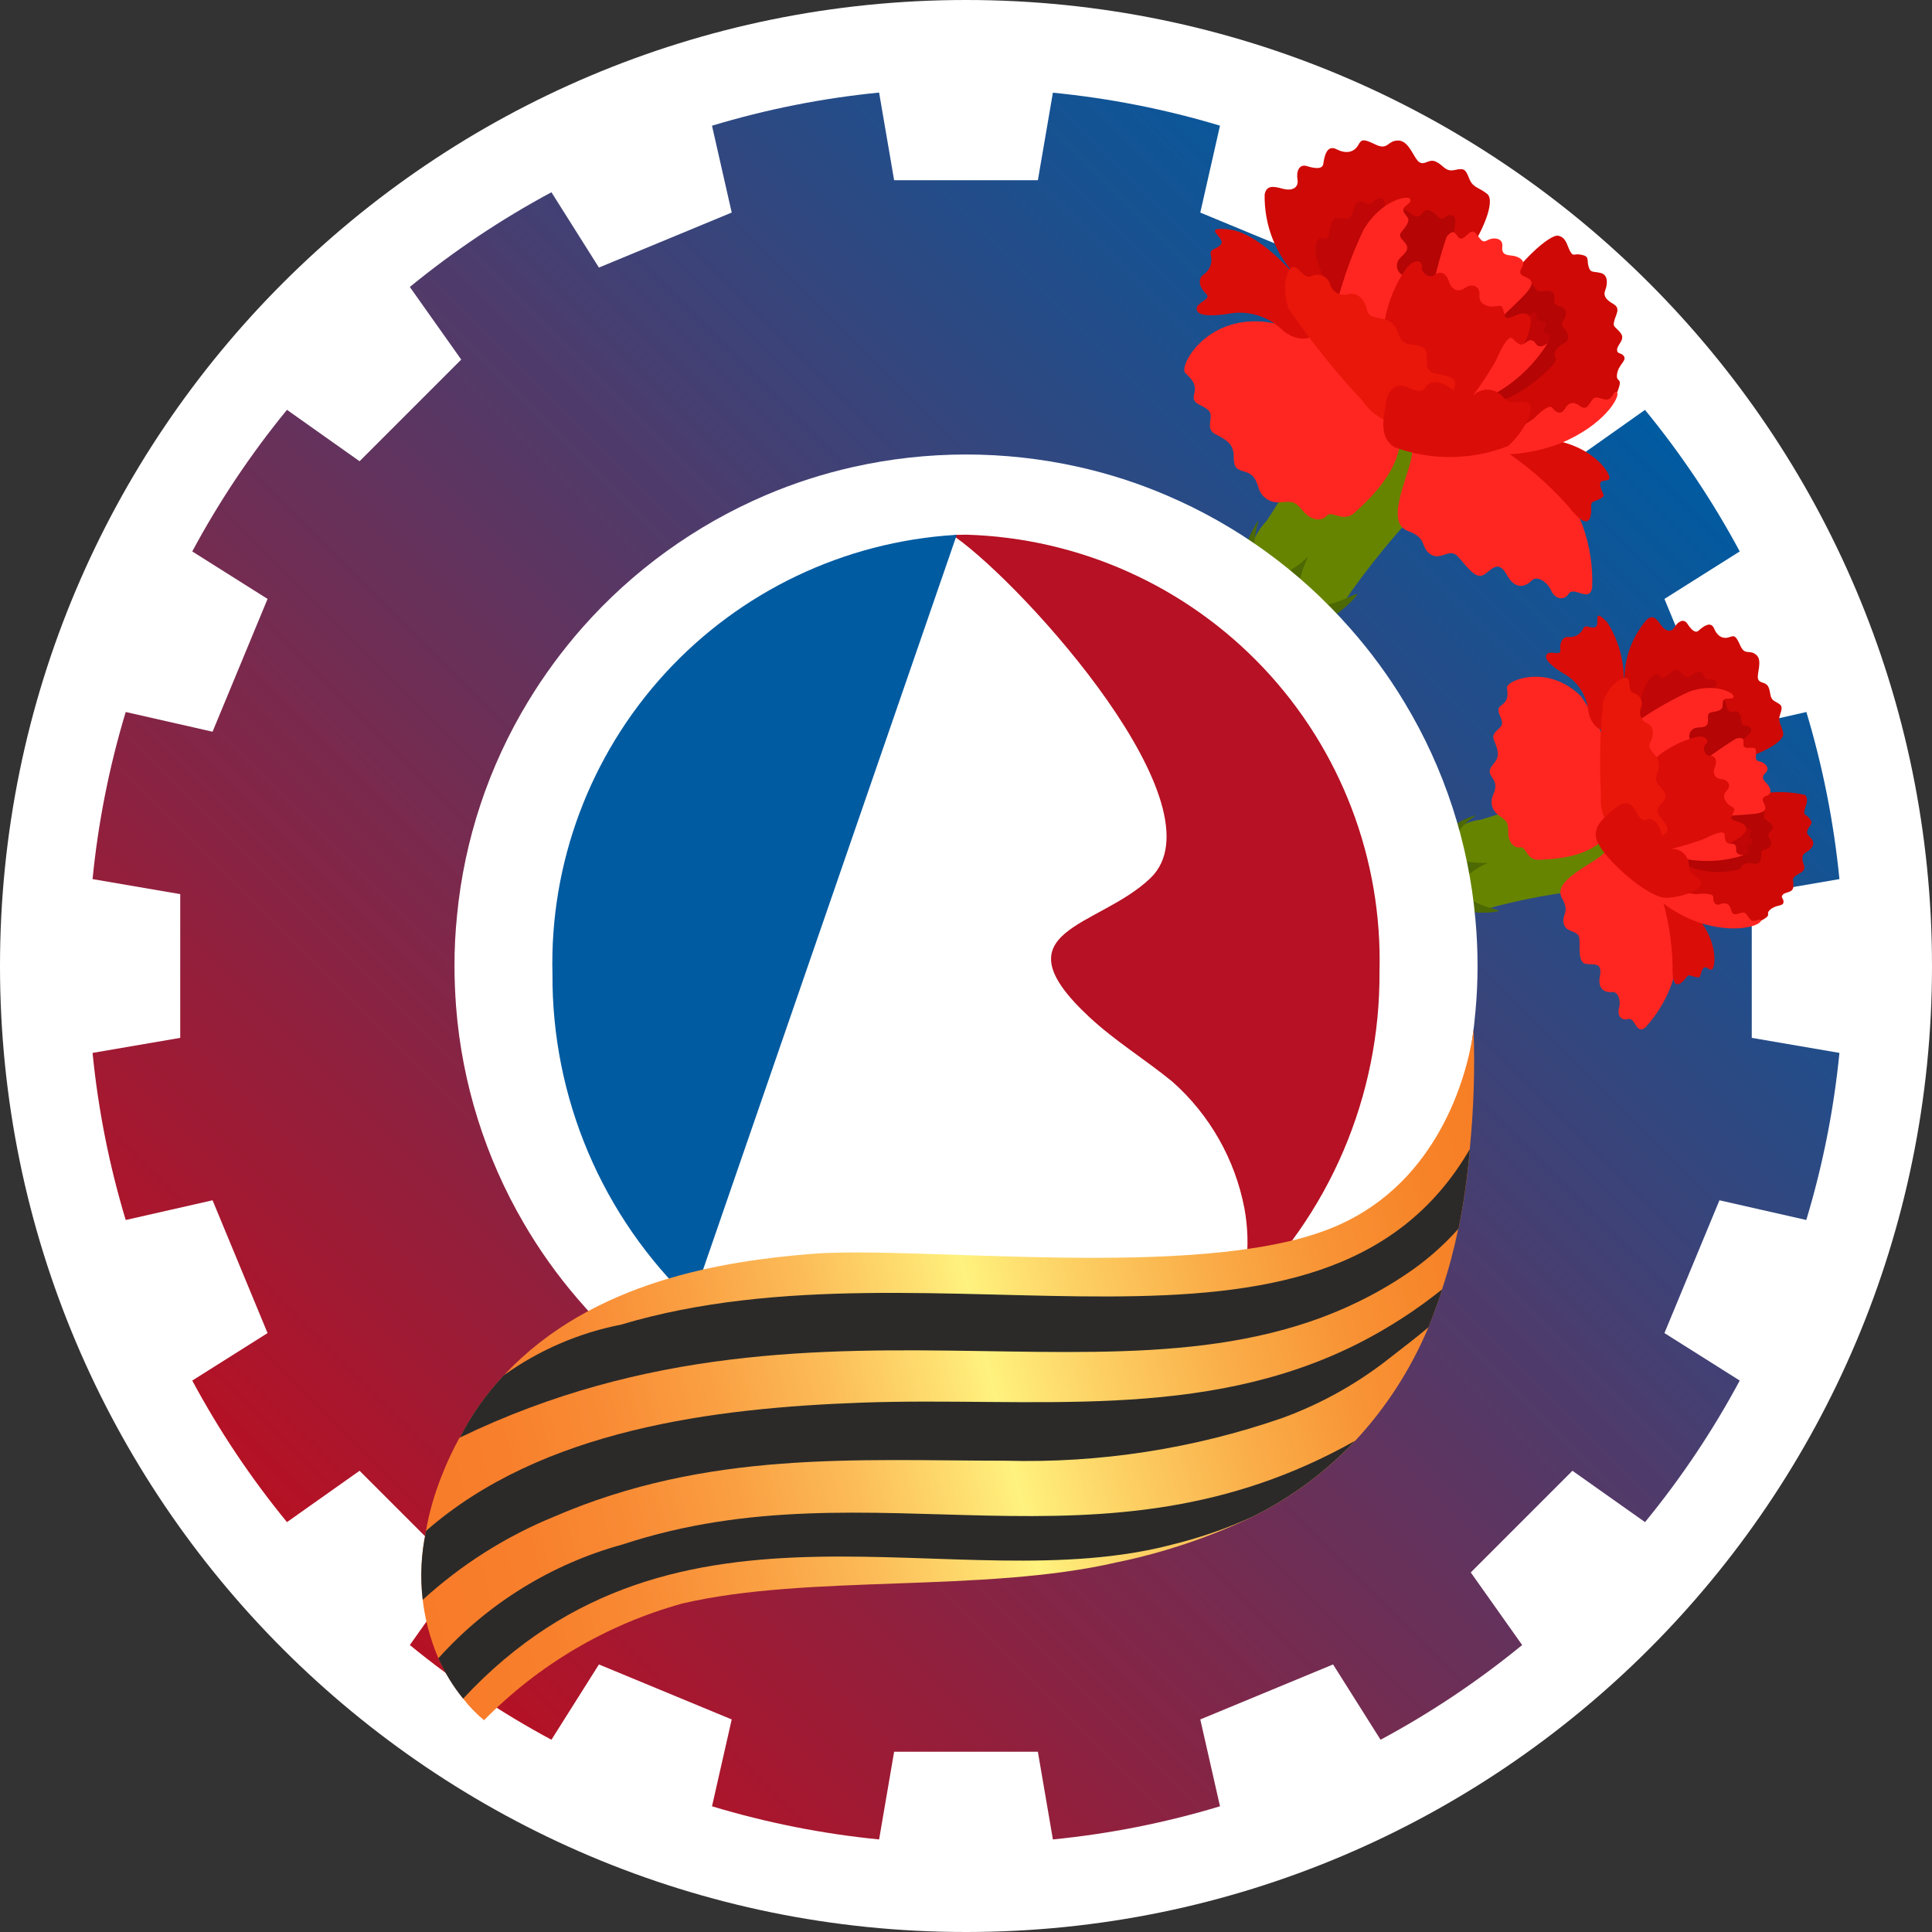
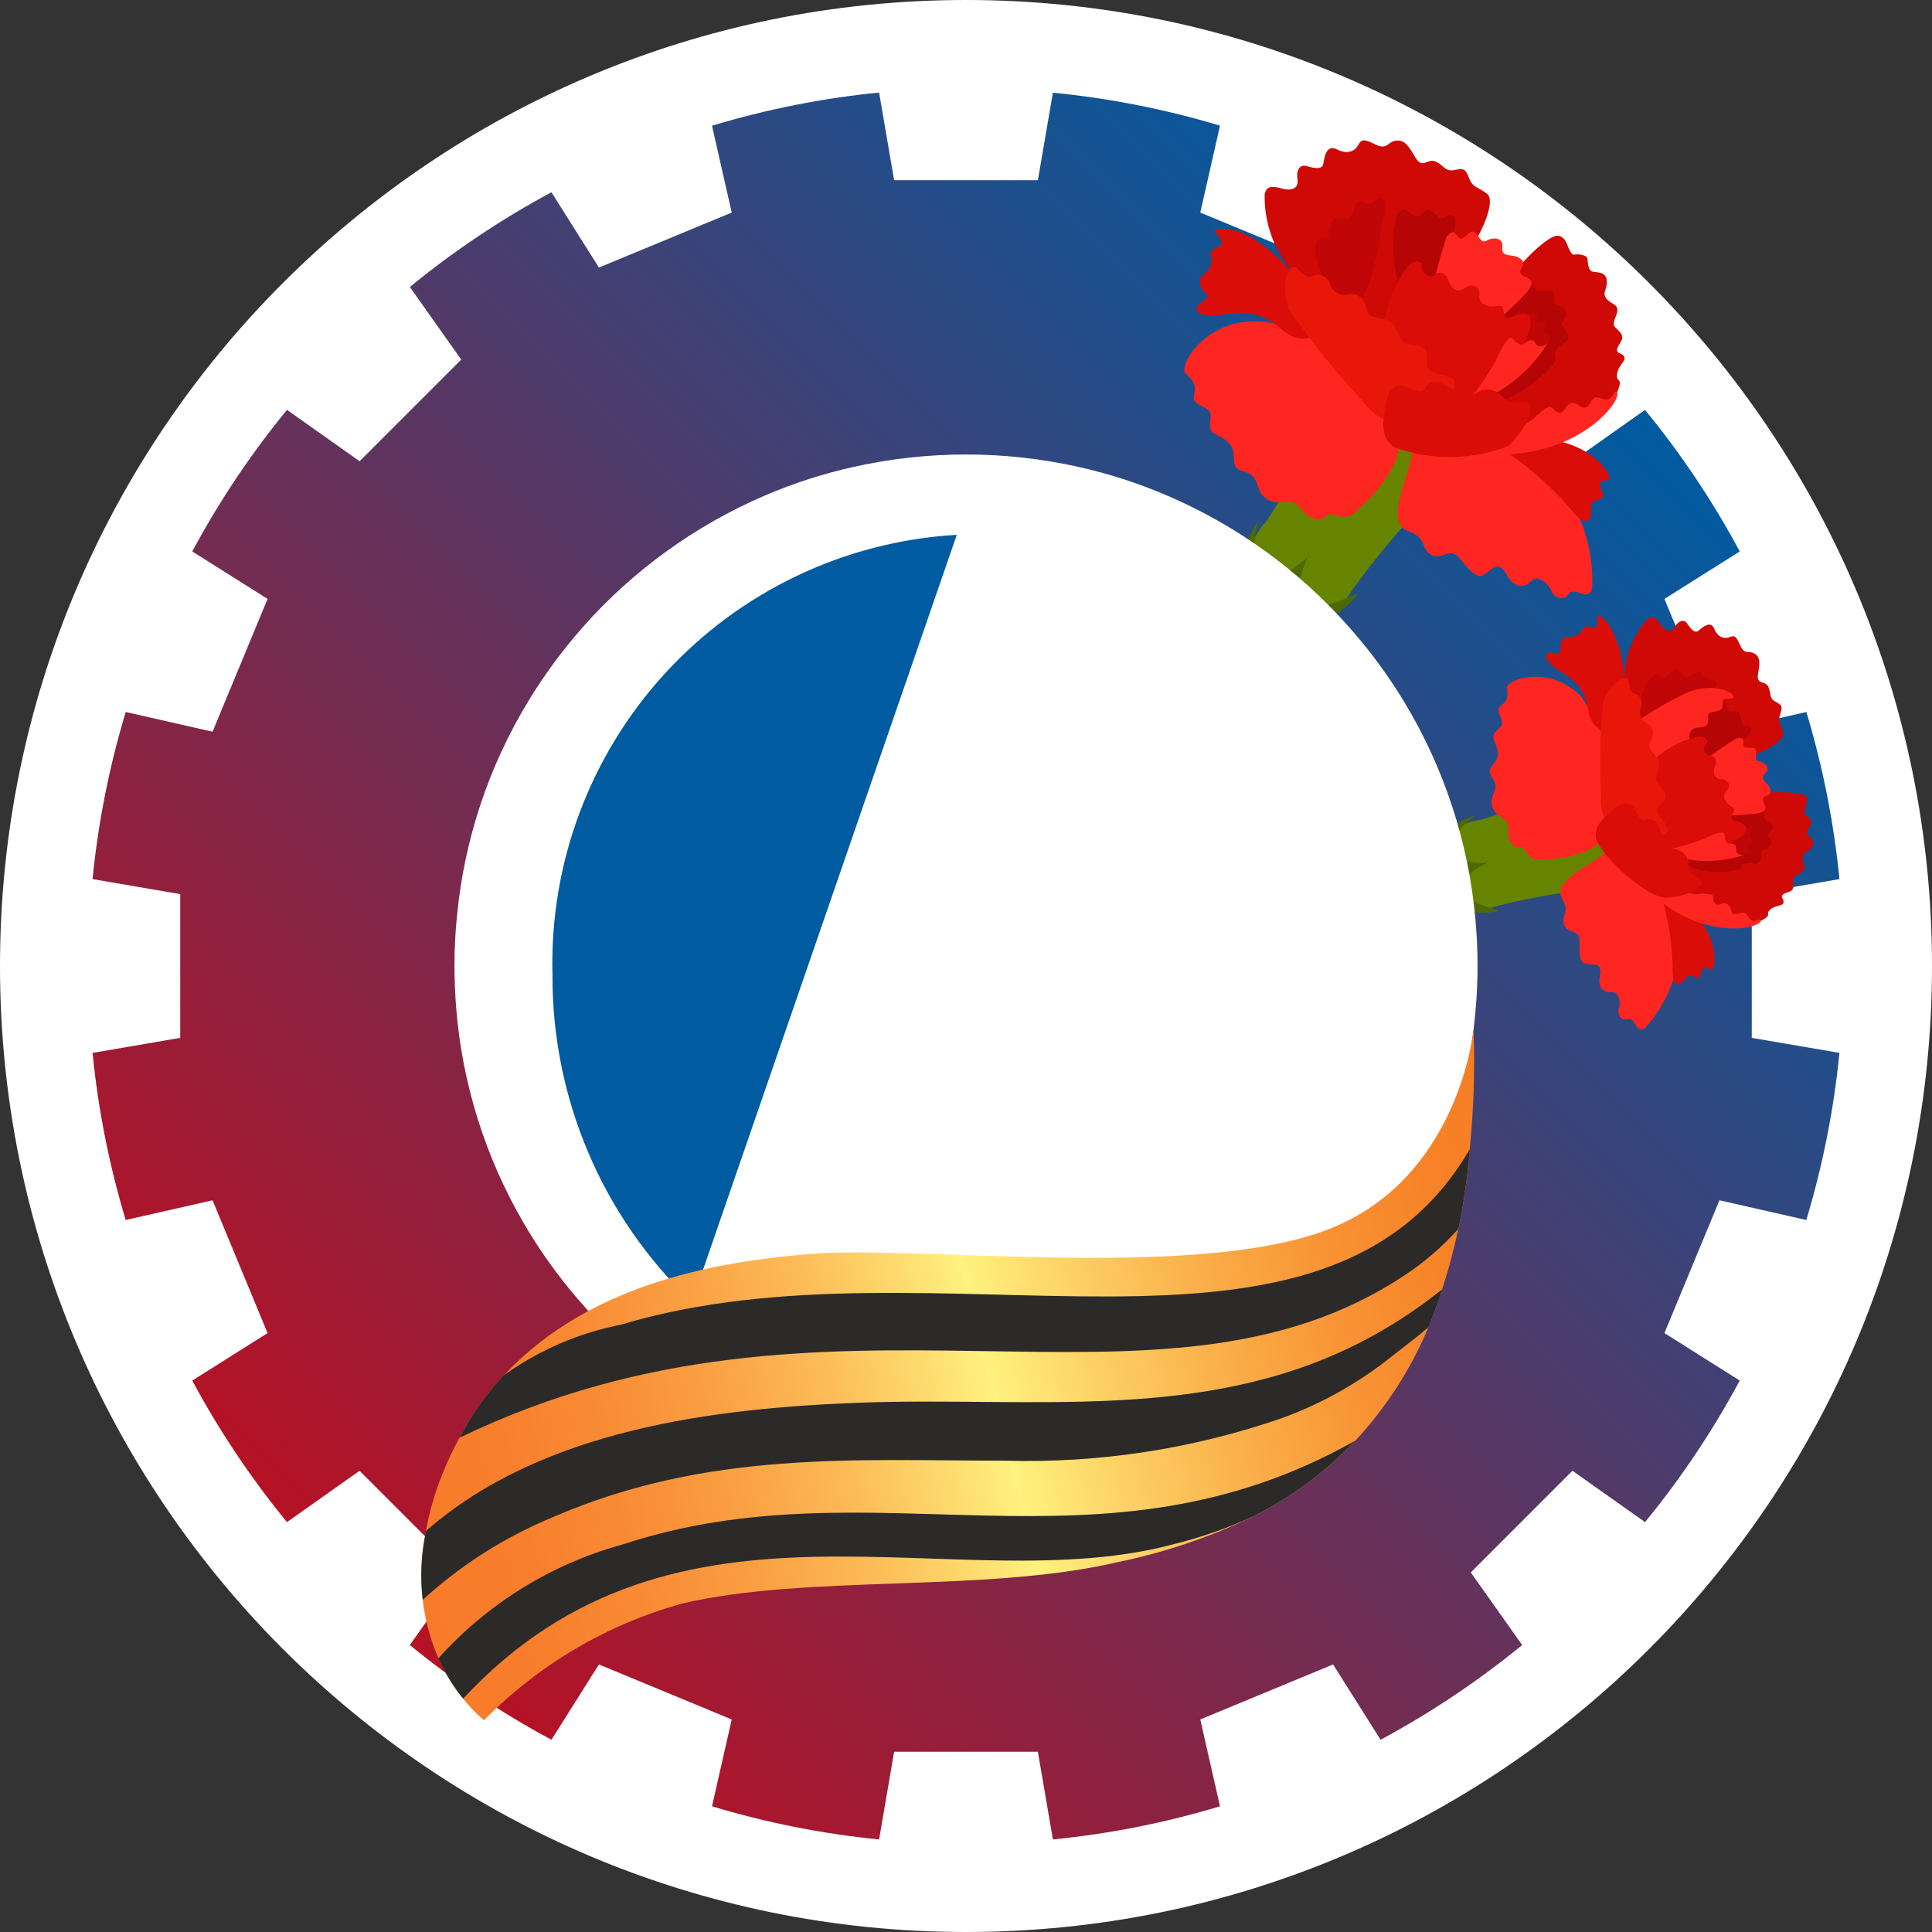
<svg xmlns="http://www.w3.org/2000/svg" width="45" height="45" viewBox="0 0 45 45" fill="none">
  <rect x="0" y="0" width="45" height="45" fill="#333333" stroke="none" />
  <g clip-path="url(#clip0_2342_11836)">
    <path d="M22.5 45C34.926 45 45 34.926 45 22.5C45 10.074 34.926 0 22.5 0C10.074 0 0 10.074 0 22.5C0 34.926 10.074 45 22.5 45Z" fill="white" />
    <path d="M31.05 6.232L27.957 4.951L28.416 2.927C27.147 2.545 25.843 2.288 24.524 2.159L24.174 4.198H20.826L20.476 2.156C19.157 2.286 17.853 2.545 16.584 2.928L17.043 4.951L13.95 6.232L12.844 4.478C11.676 5.105 10.572 5.844 9.546 6.684L10.743 8.375L8.375 10.743L6.684 9.546C5.844 10.572 5.105 11.676 4.478 12.844L6.232 13.95L4.951 17.043L2.928 16.584C2.545 17.853 2.286 19.157 2.156 20.476L4.198 20.826V24.174L2.156 24.524C2.286 25.843 2.545 27.147 2.928 28.416L4.951 27.957L6.232 31.05L4.478 32.156C5.105 33.324 5.844 34.428 6.684 35.453L8.375 34.257L10.743 36.625L9.546 38.316C10.572 39.156 11.676 39.895 12.844 40.522L13.95 38.768L17.043 40.049L16.584 42.072C17.853 42.455 19.157 42.714 20.476 42.844L20.826 40.801H24.174L24.524 42.844C25.843 42.714 27.147 42.455 28.416 42.072L27.957 40.049L31.05 38.768L32.156 40.522C33.324 39.895 34.428 39.156 35.454 38.316L34.257 36.625L36.625 34.257L38.316 35.453C39.156 34.428 39.895 33.324 40.522 32.156L38.768 31.05L40.049 27.957L42.072 28.416C42.455 27.147 42.714 25.843 42.844 24.524L40.802 24.174V20.826L42.844 20.476C42.714 19.157 42.456 17.853 42.074 16.584L40.049 17.043L38.768 13.95L40.522 12.844C39.895 11.676 39.156 10.572 38.315 9.547L36.625 10.742L34.257 8.375L35.453 6.685C35.209 6.484 34.961 6.288 34.708 6.099C33.898 5.497 33.045 4.955 32.156 4.478L31.05 6.232Z" fill="url(#paint0_linear_2342_11836)" />
    <path d="M30.883 9.068C30.6 10.163 30.132 11.201 29.498 12.137C29.359 12.281 29.251 12.453 29.18 12.641C29.11 12.828 29.079 13.029 29.09 13.229C29.1 13.429 29.152 13.625 29.241 13.805C29.33 13.985 29.455 14.144 29.609 14.273C29.609 14.273 30.869 14.787 31.468 13.784C32.139 12.843 32.898 11.967 33.734 11.17L33.425 9.301L30.883 9.068Z" fill="#678400" />
    <path d="M31.518 13.963C31.915 13.541 30.95 14.336 30.402 14.034C30.034 13.832 30.467 12.969 30.467 12.969C30.467 12.969 29.854 13.56 29.547 13.363C28.873 12.931 29.488 11.816 29.253 12.209C28.189 13.985 30.038 15.536 31.518 13.963Z" fill="#4D6903" />
    <path d="M32.34 7.775C32.959 7.264 33.533 6.701 34.056 6.091C34.538 5.436 34.842 4.679 34.638 4.515C34.434 4.352 34.303 4.381 34.214 4.143C34.126 3.905 34.068 3.923 33.865 3.963C33.662 4.002 33.618 3.845 33.447 3.766C33.276 3.687 33.194 3.857 33.063 3.78C32.931 3.702 32.826 3.272 32.566 3.273C32.306 3.273 32.337 3.511 32.037 3.366C31.736 3.22 31.713 3.247 31.631 3.387C31.549 3.528 31.376 3.602 31.133 3.477C30.889 3.351 30.843 3.683 30.822 3.817C30.802 3.95 30.622 3.925 30.439 3.869C30.256 3.813 30.189 4 30.221 4.18C30.253 4.36 30.114 4.462 29.87 4.394C29.626 4.326 29.5 4.328 29.456 4.526C29.442 5.221 29.698 5.895 30.17 6.405C30.788 7.011 31.528 7.478 32.34 7.775Z" fill="#CF0905" />
    <path d="M35.686 10.303C35.686 10.303 37.507 9.536 37.665 9.143C37.823 8.75 37.634 8.937 37.664 8.716C37.694 8.494 37.886 8.409 37.829 8.305C37.771 8.202 37.662 8.261 37.665 8.142C37.669 8.023 37.871 7.906 37.742 7.749C37.612 7.593 37.563 7.625 37.599 7.475C37.634 7.325 37.759 7.184 37.576 7.079C37.393 6.974 37.34 6.884 37.39 6.756C37.44 6.629 37.468 6.401 37.28 6.357C37.092 6.313 37.045 6.363 37 6.205C36.955 6.047 37.029 5.975 36.839 5.935C36.649 5.895 36.652 5.991 36.574 5.856C36.496 5.721 36.484 5.53 36.294 5.49C36.104 5.45 35.352 6.1 34.852 6.959C34.358 7.69 34.048 8.529 33.947 9.406C34.029 9.859 35.686 10.303 35.686 10.303Z" fill="#CF0905" />
    <path d="M32.332 9.292C32.332 9.292 30.799 7.62 29.435 7.494C28.071 7.367 27.454 8.535 27.607 8.687C27.76 8.838 27.879 8.942 27.813 9.183C27.747 9.423 28.001 9.414 28.148 9.558C28.296 9.701 28.047 9.977 28.306 10.111C28.564 10.244 28.735 10.342 28.735 10.621C28.736 10.9 28.796 10.931 29.006 10.991C29.215 11.052 29.263 11.201 29.322 11.386C29.357 11.486 29.424 11.572 29.514 11.629C29.604 11.685 29.71 11.71 29.815 11.698C30.079 11.69 30.134 11.641 30.341 11.892C30.548 12.143 30.789 12.142 30.905 12.01C31.022 11.877 31.293 12.191 31.56 11.934C31.828 11.677 33.216 10.535 32.332 9.292Z" fill="#FF2621" />
    <path d="M32.751 10.075C32.751 10.075 33.017 10.232 32.822 10.871C32.626 11.512 32.346 12.204 32.799 12.37C33.252 12.537 33.073 12.733 33.312 12.905C33.551 13.076 33.758 12.75 33.95 12.955C34.142 13.16 34.36 13.503 34.553 13.391C34.745 13.279 34.89 13.017 35.099 13.394C35.309 13.771 35.555 13.648 35.679 13.52C35.803 13.392 36.05 13.567 36.127 13.751C36.206 13.936 36.415 14.015 36.54 13.829C36.664 13.643 37.023 14.05 37.084 13.687C37.105 13.193 37.029 12.7 36.859 12.236C36.689 11.772 36.429 11.345 36.094 10.982C35.433 10.268 34.525 9.834 33.554 9.768L32.751 10.075Z" fill="#FF2621" />
    <path d="M31.256 7.249C31.256 7.249 30.561 6.139 30.643 5.748C30.726 5.357 30.875 5.693 30.938 5.502C31.001 5.311 30.983 5.056 31.187 5.08C31.391 5.105 31.447 5.128 31.506 4.944C31.565 4.76 31.619 4.619 31.785 4.724C31.951 4.829 31.991 4.644 32.115 4.619C32.24 4.593 32.304 4.72 32.214 5.124C32.124 5.528 31.957 7.306 31.256 7.249Z" fill="#C00606" />
    <path d="M33.401 6.959C33.401 6.959 34.02 5.207 33.875 5.053C33.73 4.9 33.628 5.183 33.511 5.062C33.394 4.94 33.253 4.837 33.167 4.925C33.081 5.013 33.036 5.102 32.895 4.999C32.755 4.896 32.671 4.802 32.535 5.006C32.368 5.709 32.447 6.447 32.759 7.098C33.14 7.722 33.401 6.959 33.401 6.959Z" fill="#B50505" />
-     <path d="M31.047 7.445C31.202 6.727 31.439 6.029 31.753 5.365C32.157 4.66 32.813 4.527 32.849 4.642C32.886 4.757 32.622 4.803 32.697 4.938C32.771 5.073 32.863 5.082 32.754 5.256C32.644 5.431 32.521 5.446 32.699 5.624C32.877 5.801 32.707 5.906 32.618 6.004C32.588 6.032 32.565 6.066 32.551 6.104C32.537 6.143 32.533 6.184 32.539 6.224C32.545 6.265 32.56 6.303 32.584 6.336C32.608 6.369 32.64 6.395 32.676 6.413C32.882 6.555 32.701 6.663 32.638 6.804C32.575 6.944 32.592 7 32.776 7.115C32.96 7.231 32.354 7.783 31.047 7.445Z" fill="#FF2621" />
    <path d="M30.094 6.341C30.094 6.341 29.312 5.426 28.634 5.346C27.955 5.267 28.53 5.525 28.447 5.674C28.364 5.822 28.153 5.772 28.205 5.948C28.226 6.033 28.22 6.122 28.188 6.203C28.156 6.284 28.099 6.353 28.026 6.401C27.887 6.503 27.941 6.704 28.091 6.841C28.24 6.978 27.856 7.038 27.872 7.201C27.887 7.364 28.218 7.37 28.602 7.31C28.825 7.266 29.056 7.276 29.274 7.34C29.492 7.403 29.692 7.519 29.856 7.676C30.308 8.076 30.803 7.849 30.755 7.481C30.601 7.067 30.377 6.681 30.094 6.341Z" fill="#DB0D08" />
    <path d="M34.874 10.386C35.49 10.774 36.048 11.249 36.53 11.794C37.091 12.517 37.066 11.912 37.061 11.792C37.056 11.671 37.103 11.705 37.264 11.62C37.425 11.534 37.317 11.52 37.274 11.323C37.231 11.126 37.467 11.248 37.487 11.133C37.508 11.019 37.061 10.3 35.902 10.215C34.742 10.131 34.874 10.386 34.874 10.386Z" fill="#DB0D08" />
    <path d="M34.252 10.53C34.952 10.651 35.672 10.582 36.337 10.329C37.367 9.905 37.739 9.244 37.665 9.143C37.591 9.041 37.566 9.355 37.372 9.302C37.178 9.25 37.149 9.224 37.068 9.34C36.987 9.457 36.944 9.561 36.79 9.45C36.637 9.339 36.531 9.38 36.441 9.533C36.352 9.687 36.209 9.58 36.159 9.502C36.108 9.424 35.939 9.527 35.714 9.759C35.252 10.06 34.762 10.319 34.252 10.53Z" fill="#FF2621" />
    <path d="M34.536 8.085C34.809 7.595 35.118 7.127 35.461 6.684C35.667 6.523 35.714 6.655 35.776 6.745C35.838 6.835 35.983 6.744 36.127 6.789C36.271 6.835 36.151 7.025 36.233 7.089C36.315 7.154 36.455 7.132 36.471 7.292C36.487 7.451 36.305 7.509 36.415 7.631C36.526 7.753 36.601 7.9 36.421 7.998C36.24 8.096 36.167 8.224 36.237 8.354C36.307 8.484 35.212 9.423 34.753 9.347C34.294 9.272 34.285 8.507 34.536 8.085Z" fill="#B50505" />
    <path d="M33.211 7.663C33.297 6.933 33.459 6.214 33.693 5.518C33.906 5.248 33.911 5.556 34.029 5.557C34.148 5.559 34.249 5.306 34.366 5.426C34.482 5.545 34.505 5.676 34.642 5.598C34.779 5.519 35.015 5.537 34.992 5.741C34.969 5.945 35.099 5.938 35.238 5.957C35.377 5.977 35.539 6.067 35.456 6.212C35.374 6.356 35.395 6.396 35.553 6.462C35.71 6.529 35.714 6.635 35.549 6.825C35.384 7.016 34.222 8.099 34.222 8.099L33.211 7.663Z" fill="#FF2621" />
    <path d="M35.482 7.438C35.482 7.438 35.701 7.219 35.765 7.291C35.83 7.363 35.75 7.461 35.86 7.472C35.969 7.483 36.038 7.499 35.997 7.598C35.955 7.697 35.922 7.733 36.012 7.755C36.102 7.777 36.148 7.823 36.049 7.991C35.95 8.159 35.197 8.852 34.985 8.754C34.773 8.655 35.482 7.438 35.482 7.438Z" fill="#C00606" />
    <path d="M32.829 9.209C32.431 8.788 32.215 8.228 32.227 7.649C32.285 7.136 32.472 6.647 32.773 6.228C32.971 5.998 33.142 6.086 33.117 6.218C33.092 6.35 33.294 6.504 33.419 6.403C33.543 6.301 33.683 6.351 33.749 6.559C33.816 6.766 33.978 6.814 34.12 6.707C34.262 6.6 34.48 6.64 34.459 6.875C34.439 7.11 34.693 7.168 34.867 7.129C35.042 7.089 34.998 7.239 35.054 7.362C35.111 7.485 35.277 7.318 35.458 7.303C35.639 7.288 35.729 7.421 35.575 7.833C35.42 8.244 34.46 10.007 32.829 9.209Z" fill="#DB0D08" />
    <path d="M34.109 9.472C34.378 9.137 34.621 8.783 34.837 8.411C34.979 8.095 35.135 7.779 35.241 7.894C35.347 8.01 35.426 8.073 35.532 7.983C35.638 7.894 35.71 7.909 35.779 8.013C35.848 8.117 35.975 8.053 36.05 7.991C35.605 8.704 34.915 9.231 34.109 9.472Z" fill="#FF2621" />
    <path d="M31.724 9.324C31.1 8.658 30.529 7.945 30.014 7.191C29.826 6.661 29.992 6.227 30.122 6.217C30.253 6.207 30.36 6.503 30.54 6.433C30.579 6.413 30.622 6.402 30.666 6.4C30.709 6.398 30.753 6.405 30.794 6.42C30.835 6.436 30.872 6.46 30.903 6.491C30.934 6.522 30.958 6.558 30.974 6.599C30.985 6.645 31.005 6.689 31.033 6.727C31.061 6.765 31.096 6.797 31.137 6.821C31.178 6.845 31.224 6.86 31.271 6.866C31.318 6.871 31.365 6.867 31.411 6.853C31.645 6.791 31.799 7.015 31.846 7.241C31.893 7.468 32.273 7.346 32.454 7.555C32.635 7.764 32.536 7.992 32.884 8.027C33.231 8.062 33.241 8.173 33.235 8.372C33.229 8.571 33.238 8.671 33.545 8.724C33.853 8.777 33.967 8.855 33.845 9.11C33.723 9.365 32.565 10.509 31.724 9.324Z" fill="#E9160A" />
    <path d="M32.486 10.419C33.342 10.732 34.282 10.721 35.13 10.388C35.537 10.011 35.765 9.494 35.598 9.388C35.431 9.283 35.222 9.483 35.026 9.266C34.953 9.169 34.846 9.103 34.726 9.082C34.606 9.061 34.482 9.087 34.381 9.155C34.222 9.295 34.093 9.247 33.786 9.04C33.479 8.834 33.288 8.88 33.207 9.021C33.127 9.162 32.974 9.104 32.761 9.013C32.548 8.922 32.337 9.034 32.286 9.373C32.236 9.713 32.097 10.183 32.486 10.419Z" fill="#DB0D08" />
    <path d="M36.907 17.929C36.173 18.453 35.355 18.846 34.488 19.093C34.329 19.11 34.175 19.159 34.036 19.238C33.897 19.317 33.775 19.423 33.679 19.551C33.583 19.679 33.514 19.825 33.476 19.98C33.438 20.136 33.433 20.297 33.461 20.455C33.461 20.455 33.967 21.415 34.847 21.109C35.739 20.878 36.651 20.732 37.571 20.674L38.341 19.374L36.907 17.929Z" fill="#678400" />
    <path d="M34.784 21.243C35.243 21.189 34.246 21.18 34.066 20.715C33.945 20.402 34.652 20.097 34.652 20.097C34.652 20.097 33.975 20.144 33.888 19.867C33.698 19.257 34.645 18.891 34.3 19.011C32.74 19.55 33.074 21.445 34.784 21.243Z" fill="#4D6903" />
    <path d="M38.46 17.886C39.1 17.891 39.739 17.841 40.371 17.737C41.002 17.584 41.575 17.277 41.534 17.073C41.493 16.868 41.398 16.819 41.466 16.628C41.534 16.437 41.49 16.419 41.345 16.339C41.201 16.259 41.255 16.14 41.191 16.004C41.127 15.868 40.99 15.931 40.949 15.816C40.909 15.701 41.064 15.384 40.905 15.252C40.746 15.118 40.644 15.28 40.535 15.037C40.426 14.794 40.398 14.799 40.276 14.842C40.154 14.886 40.01 14.843 39.926 14.641C39.842 14.44 39.643 14.619 39.562 14.69C39.481 14.761 39.384 14.654 39.301 14.526C39.218 14.398 39.081 14.477 39.008 14.604C38.936 14.73 38.799 14.721 38.685 14.555C38.571 14.388 38.492 14.325 38.364 14.423C37.999 14.84 37.81 15.383 37.836 15.937C37.904 16.623 38.116 17.288 38.46 17.886Z" fill="#CF0905" />
    <path d="M39.208 21.145C39.208 21.145 40.713 21.609 41.011 21.45C41.309 21.291 41.098 21.309 41.23 21.189C41.361 21.069 41.522 21.115 41.54 21.023C41.558 20.93 41.461 20.91 41.524 20.839C41.588 20.768 41.771 20.801 41.772 20.638C41.773 20.476 41.727 20.471 41.825 20.398C41.924 20.324 42.072 20.302 42.015 20.144C41.957 19.987 41.971 19.904 42.066 19.852C42.162 19.8 42.296 19.675 42.204 19.551C42.111 19.428 42.057 19.435 42.11 19.315C42.164 19.196 42.246 19.189 42.151 19.068C42.055 18.946 42.008 19.006 42.029 18.884C42.051 18.761 42.141 18.639 42.046 18.517C41.499 18.389 40.925 18.444 40.412 18.674C39.736 18.868 39.117 19.222 38.606 19.705C38.423 20.024 39.208 21.145 39.208 21.145Z" fill="#CF0905" />
    <path d="M37.678 18.808C37.651 17.883 37.356 16.986 36.83 16.225C36.062 15.449 35.086 15.846 35.102 16.016C35.118 16.187 35.137 16.312 34.973 16.425C34.81 16.538 34.97 16.663 34.986 16.826C35.003 16.989 34.709 17.03 34.799 17.244C34.888 17.458 34.943 17.606 34.8 17.776C34.657 17.947 34.678 17.997 34.775 18.141C34.872 18.285 34.825 18.401 34.766 18.544C34.736 18.623 34.733 18.71 34.759 18.791C34.784 18.871 34.837 18.941 34.907 18.988C35.073 19.118 35.131 19.116 35.129 19.375C35.127 19.635 35.274 19.758 35.413 19.737C35.552 19.716 35.557 20.046 35.852 20.026C36.147 20.006 37.58 20.02 37.678 18.808Z" fill="#FF2621" />
    <path d="M37.532 19.501C37.532 19.501 37.614 19.733 37.166 20.023C36.719 20.314 36.193 20.593 36.384 20.927C36.576 21.261 36.366 21.29 36.424 21.517C36.482 21.744 36.775 21.65 36.788 21.874C36.8 22.098 36.757 22.419 36.932 22.45C37.108 22.48 37.33 22.394 37.265 22.732C37.199 23.07 37.413 23.121 37.554 23.106C37.696 23.091 37.757 23.324 37.71 23.477C37.663 23.63 37.75 23.785 37.921 23.736C38.093 23.686 38.103 24.118 38.327 23.928C38.593 23.637 38.799 23.297 38.933 22.926C39.067 22.555 39.127 22.162 39.108 21.768C39.071 20.994 38.739 20.263 38.18 19.725L37.532 19.501Z" fill="#FF2621" />
    <path d="M38.066 17.009C38.066 17.009 38.211 15.974 38.462 15.778C38.713 15.581 38.631 15.863 38.768 15.778C38.904 15.694 39.024 15.529 39.136 15.648C39.249 15.768 39.271 15.811 39.401 15.729C39.531 15.647 39.637 15.588 39.684 15.737C39.731 15.887 39.851 15.794 39.94 15.842C40.029 15.89 40.003 16.001 39.741 16.201C39.479 16.402 38.466 17.403 38.066 17.009Z" fill="#C00606" />
    <path d="M39.525 17.931C39.525 17.931 40.801 17.178 40.791 17.01C40.782 16.842 40.574 16.962 40.565 16.828C40.556 16.694 40.523 16.559 40.425 16.569C40.327 16.578 40.254 16.609 40.221 16.474C40.188 16.339 40.185 16.239 39.997 16.294C39.535 16.637 39.205 17.129 39.062 17.686C38.975 18.263 39.525 17.931 39.525 17.931Z" fill="#B50505" />
    <path d="M37.84 17.022C38.303 16.663 38.805 16.358 39.337 16.113C39.946 15.89 40.414 16.144 40.378 16.234C40.341 16.323 40.156 16.216 40.132 16.336C40.109 16.457 40.16 16.509 40.004 16.56C39.848 16.61 39.765 16.556 39.783 16.756C39.8 16.956 39.643 16.933 39.538 16.947C39.506 16.948 39.474 16.958 39.446 16.974C39.418 16.99 39.394 17.013 39.377 17.041C39.36 17.069 39.35 17.1 39.347 17.132C39.345 17.165 39.351 17.197 39.364 17.227C39.418 17.419 39.251 17.392 39.141 17.446C39.03 17.5 39.012 17.542 39.065 17.707C39.118 17.871 38.465 17.898 37.84 17.022Z" fill="#FF2621" />
    <path d="M37.823 15.858C37.828 15.379 37.696 14.908 37.441 14.502C37.068 14.106 37.286 14.558 37.159 14.606C37.033 14.654 36.929 14.515 36.871 14.65C36.84 14.712 36.791 14.764 36.73 14.797C36.669 14.83 36.599 14.843 36.53 14.835C36.392 14.826 36.322 14.976 36.344 15.137C36.365 15.297 36.099 15.136 36.025 15.244C35.951 15.352 36.15 15.525 36.415 15.685C36.574 15.773 36.71 15.897 36.811 16.048C36.911 16.198 36.974 16.371 36.994 16.552C37.065 17.028 37.483 17.143 37.643 16.894C37.761 16.561 37.822 16.211 37.823 15.858Z" fill="#DB0D08" />
    <path d="M38.668 20.779C38.846 21.332 38.943 21.908 38.958 22.489C38.93 23.217 39.225 22.835 39.284 22.759C39.342 22.683 39.354 22.728 39.496 22.758C39.638 22.788 39.579 22.724 39.654 22.582C39.728 22.44 39.81 22.635 39.881 22.575C39.953 22.516 40.049 21.848 39.384 21.202C38.719 20.556 38.668 20.779 38.668 20.779Z" fill="#DB0D08" />
    <path d="M38.215 20.548C38.581 20.981 39.056 21.308 39.592 21.494C40.437 21.763 41.004 21.55 41.011 21.45C41.017 21.351 40.842 21.529 40.75 21.398C40.658 21.266 40.654 21.236 40.545 21.265C40.435 21.294 40.356 21.336 40.319 21.189C40.282 21.043 40.197 21.014 40.063 21.062C39.929 21.11 39.897 20.972 39.906 20.898C39.915 20.824 39.759 20.8 39.503 20.827C39.066 20.774 38.635 20.68 38.215 20.548Z" fill="#FF2621" />
    <path d="M39.642 19.2C40.06 19.041 40.489 18.914 40.926 18.819C41.134 18.826 41.095 18.931 41.086 19.017C41.078 19.104 41.214 19.123 41.278 19.224C41.343 19.326 41.172 19.381 41.189 19.462C41.207 19.544 41.303 19.602 41.231 19.708C41.159 19.813 41.018 19.756 41.023 19.887C41.028 20.017 40.999 20.146 40.838 20.113C40.678 20.081 40.567 20.122 40.543 20.237C40.309 20.305 40.063 20.327 39.82 20.3C39.578 20.274 39.342 20.2 39.128 20.082C38.886 19.801 39.273 19.329 39.642 19.2Z" fill="#B50505" />
    <path d="M39.049 18.264C39.476 17.862 39.943 17.506 40.443 17.2C40.712 17.145 40.557 17.335 40.628 17.397C40.7 17.459 40.891 17.355 40.901 17.489C40.911 17.622 40.858 17.713 40.981 17.735C41.105 17.758 41.241 17.89 41.122 18.002C41.003 18.115 41.087 18.177 41.161 18.261C41.236 18.344 41.289 18.482 41.164 18.528C41.04 18.574 41.033 18.609 41.095 18.73C41.157 18.851 41.105 18.919 40.907 18.95C40.708 18.982 39.443 19.048 39.443 19.048L39.049 18.264Z" fill="#FF2621" />
    <path d="M40.551 19.291C40.551 19.291 40.797 19.269 40.799 19.346C40.801 19.422 40.702 19.442 40.764 19.505C40.825 19.568 40.859 19.613 40.783 19.652C40.707 19.691 40.668 19.696 40.712 19.756C40.755 19.815 40.76 19.867 40.614 19.919C40.467 19.97 39.652 20.008 39.573 19.839C39.493 19.67 40.551 19.291 40.551 19.291Z" fill="#C00606" />
    <path d="M38.023 19.012C37.995 18.551 38.15 18.098 38.455 17.751C38.752 17.467 39.118 17.265 39.516 17.163C39.755 17.124 39.814 17.265 39.731 17.333C39.649 17.401 39.693 17.599 39.821 17.6C39.949 17.602 40.009 17.705 39.943 17.865C39.877 18.026 39.952 18.139 40.094 18.146C40.235 18.153 40.348 18.289 40.215 18.422C40.082 18.555 40.207 18.721 40.334 18.787C40.461 18.852 40.357 18.921 40.328 19.025C40.3 19.13 40.487 19.112 40.605 19.196C40.723 19.28 40.71 19.407 40.405 19.579C40.1 19.751 38.609 20.336 38.023 19.012Z" fill="#DB0D08" />
    <path d="M38.67 19.828C39.006 19.762 39.336 19.67 39.658 19.554C39.907 19.433 40.164 19.32 40.17 19.445C40.175 19.57 40.191 19.649 40.302 19.649C40.413 19.648 40.449 19.694 40.437 19.793C40.426 19.892 40.537 19.918 40.614 19.919C39.977 20.126 39.285 20.094 38.67 19.828Z" fill="#FF2621" />
    <path d="M37.29 18.516C37.251 17.789 37.267 17.061 37.34 16.337C37.496 15.917 37.82 15.737 37.905 15.798C37.989 15.858 37.903 16.094 38.05 16.143C38.083 16.152 38.115 16.167 38.143 16.188C38.171 16.209 38.194 16.235 38.211 16.266C38.228 16.296 38.238 16.33 38.241 16.365C38.245 16.399 38.24 16.434 38.229 16.467C38.212 16.501 38.202 16.538 38.2 16.576C38.197 16.613 38.202 16.651 38.215 16.687C38.228 16.722 38.248 16.755 38.274 16.782C38.3 16.81 38.331 16.831 38.366 16.846C38.541 16.928 38.52 17.144 38.432 17.306C38.345 17.468 38.64 17.589 38.643 17.809C38.647 18.03 38.469 18.119 38.664 18.318C38.858 18.518 38.807 18.591 38.702 18.709C38.596 18.827 38.55 18.893 38.71 19.084C38.871 19.274 38.901 19.38 38.696 19.473C38.491 19.566 37.197 19.671 37.29 18.516Z" fill="#E9160A" />
    <path d="M37.192 19.575C37.324 19.964 38.382 20.934 38.823 20.912C39.265 20.89 39.669 20.691 39.621 20.541C39.574 20.391 39.343 20.406 39.335 20.173C39.34 20.076 39.308 19.981 39.246 19.906C39.183 19.832 39.094 19.785 38.998 19.774C38.83 19.778 38.775 19.683 38.693 19.399C38.611 19.116 38.471 19.046 38.35 19.091C38.228 19.136 38.164 19.022 38.081 18.857C37.998 18.692 37.811 18.652 37.607 18.834C37.402 19.016 37.076 19.231 37.192 19.575Z" fill="#DB0D08" />
    <path d="M10.586 22.501C10.586 22.825 10.6 23.143 10.624 23.461C10.764 25.236 11.303 26.957 12.202 28.495C12.562 29.113 12.977 29.696 13.443 30.239C14.605 31.602 16.061 32.686 17.701 33.408C18.355 33.698 19.035 33.926 19.731 34.092C21.484 34.507 23.308 34.523 25.069 34.138C25.767 33.984 26.449 33.768 27.107 33.49C28.773 32.791 30.258 31.722 31.449 30.364C31.922 29.829 32.345 29.252 32.712 28.639C33.645 27.095 34.212 25.357 34.366 23.559C34.399 23.211 34.415 22.857 34.415 22.501C34.415 22.136 34.399 21.777 34.366 21.421C34.208 19.631 33.643 17.901 32.715 16.363C32.346 15.75 31.923 15.173 31.449 14.637C30.273 13.296 28.811 12.236 27.169 11.536C26.511 11.254 25.828 11.034 25.129 10.877C23.398 10.489 21.603 10.489 19.872 10.877C19.172 11.034 18.488 11.254 17.829 11.536C16.202 12.232 14.749 13.28 13.576 14.605C13.101 15.143 12.675 15.722 12.303 16.335C11.383 17.849 10.817 19.551 10.646 21.314C10.605 21.709 10.585 22.105 10.586 22.501Z" fill="white" />
-     <path fill-rule="evenodd" clip-rule="evenodd" d="M32.131 22.639C32.14 24.072 31.853 25.492 31.289 26.81C30.725 28.128 29.895 29.315 28.851 30.298C28.95 30.035 29.007 29.76 29.022 29.48C29.079 29.034 29.066 28.582 28.984 28.14C28.765 27.001 28.176 25.965 27.308 25.195C26.672 24.674 25.975 24.251 25.37 23.687C23.179 21.648 25.579 21.618 26.794 20.455C28.514 18.809 23.896 13.68 22.259 12.515H22.217L22.236 12.46L22.285 12.458C22.36 12.455 22.436 12.454 22.511 12.454C25.137 12.532 27.624 13.647 29.428 15.557C31.231 17.466 32.203 20.013 32.131 22.639Z" fill="#B61124" />
    <path fill-rule="evenodd" clip-rule="evenodd" d="M22.285 12.458L22.236 12.46C19.655 12.622 17.237 13.777 15.49 15.684C13.743 17.591 12.803 20.101 12.868 22.687C12.86 24.114 13.143 25.529 13.701 26.843C14.259 28.157 15.081 29.343 16.115 30.328L22.241 12.585L22.265 12.519L22.285 12.458Z" fill="#005BA1" />
    <path fill-rule="evenodd" clip-rule="evenodd" d="M34.322 23.977C34.356 24.904 34.326 25.832 34.234 26.755L34.236 26.764C34.185 27.382 34.098 27.997 33.976 28.606C33.97 28.616 33.962 28.618 33.964 28.627C33.867 29.099 33.743 29.564 33.591 30.02L33.593 30.029C33.495 30.338 33.383 30.631 33.276 30.905L33.27 30.916C32.862 31.89 32.286 32.784 31.567 33.557C30.883 34.283 30.075 34.882 29.181 35.325C28.175 35.806 27.114 36.163 26.021 36.388C22.9 37.111 18.836 36.66 15.891 37.349C14.14 37.834 12.548 38.771 11.274 40.067C11.094 39.918 10.931 39.75 10.789 39.565C10.557 39.279 10.363 38.964 10.213 38.628C9.809 37.696 9.708 36.661 9.922 35.669L9.92 35.66C9.999 35.218 10.123 34.785 10.291 34.368C10.407 34.069 10.543 33.778 10.697 33.497C10.7 33.491 10.706 33.487 10.712 33.485C10.977 32.962 11.315 32.48 11.716 32.053C11.718 32.047 11.722 32.041 11.727 32.037C11.732 32.032 11.738 32.029 11.744 32.027C13.802 29.82 16.902 29.367 18.908 29.205C21.423 29.008 27.798 29.817 30.888 28.653C33.988 27.494 34.322 23.977 34.322 23.977Z" fill="url(#paint1_linear_2342_11836)" />
    <path fill-rule="evenodd" clip-rule="evenodd" d="M34.235 26.764C34.184 27.382 34.097 27.997 33.975 28.606C33.969 28.616 33.961 28.618 33.963 28.627C33.599 29.035 33.184 29.394 32.728 29.695C26.955 33.553 19.362 29.302 10.711 33.484C10.976 32.962 11.314 32.48 11.715 32.053C11.717 32.047 11.721 32.041 11.726 32.037C11.731 32.032 11.737 32.029 11.743 32.027C12.556 31.446 13.483 31.046 14.463 30.854C21.8 28.657 30.816 32.663 34.235 26.764Z" fill="#2B2A29" />
    <path fill-rule="evenodd" clip-rule="evenodd" d="M33.593 30.029C33.495 30.338 33.384 30.631 33.276 30.905L33.27 30.916C32.966 31.175 32.647 31.41 32.361 31.637C31.608 32.231 30.765 32.701 29.864 33.029C27.793 33.746 25.611 34.083 23.421 34.023C19.943 34.021 16.492 33.774 12.893 35.331C11.772 35.791 10.741 36.446 9.846 37.263C9.783 36.731 9.809 36.193 9.922 35.669L9.92 35.66C12.622 33.292 16.634 32.795 20.071 32.67C24.014 32.529 28.003 33.137 31.658 31.281C32.344 30.931 32.992 30.511 33.593 30.029Z" fill="#2B2A29" />
    <path fill-rule="evenodd" clip-rule="evenodd" d="M31.565 33.557C30.881 34.283 30.073 34.882 29.179 35.325C28.589 35.595 27.975 35.809 27.346 35.965C22.264 37.33 15.785 34.188 10.787 39.565C10.555 39.279 10.362 38.964 10.211 38.628L10.217 38.617C11.365 37.342 12.855 36.424 14.509 35.971C20.384 34.038 25.6 36.923 31.565 33.557Z" fill="#2B2A29" />
  </g>
  <defs>
    <linearGradient id="paint0_linear_2342_11836" x1="8.115" y1="36.885" x2="36.884" y2="8.116" gradientUnits="userSpaceOnUse">
      <stop stop-color="#B61124" />
      <stop offset="1" stop-color="#005BA1" />
    </linearGradient>
    <linearGradient id="paint1_linear_2342_11836" x1="9.334" y1="35.383" x2="35.536" y2="28.847" gradientUnits="userSpaceOnUse">
      <stop stop-color="#F87B29" />
      <stop offset="0.094" stop-color="#F87F2C" />
      <stop offset="0.191" stop-color="#F98B35" />
      <stop offset="0.288" stop-color="#FAA043" />
      <stop offset="0.386" stop-color="#FCBC58" />
      <stop offset="0.483" stop-color="#FEE172" />
      <stop offset="0.523" stop-color="#FFF27E" />
      <stop offset="0.606" stop-color="#FDD366" />
      <stop offset="0.722" stop-color="#FAAE49" />
      <stop offset="0.83" stop-color="#F89335" />
      <stop offset="0.926" stop-color="#F78328" />
      <stop offset="1" stop-color="#F77D24" />
    </linearGradient>
    <clipPath id="clip0_2342_11836">
      <rect width="45" height="45" fill="white" />
    </clipPath>
  </defs>
</svg>